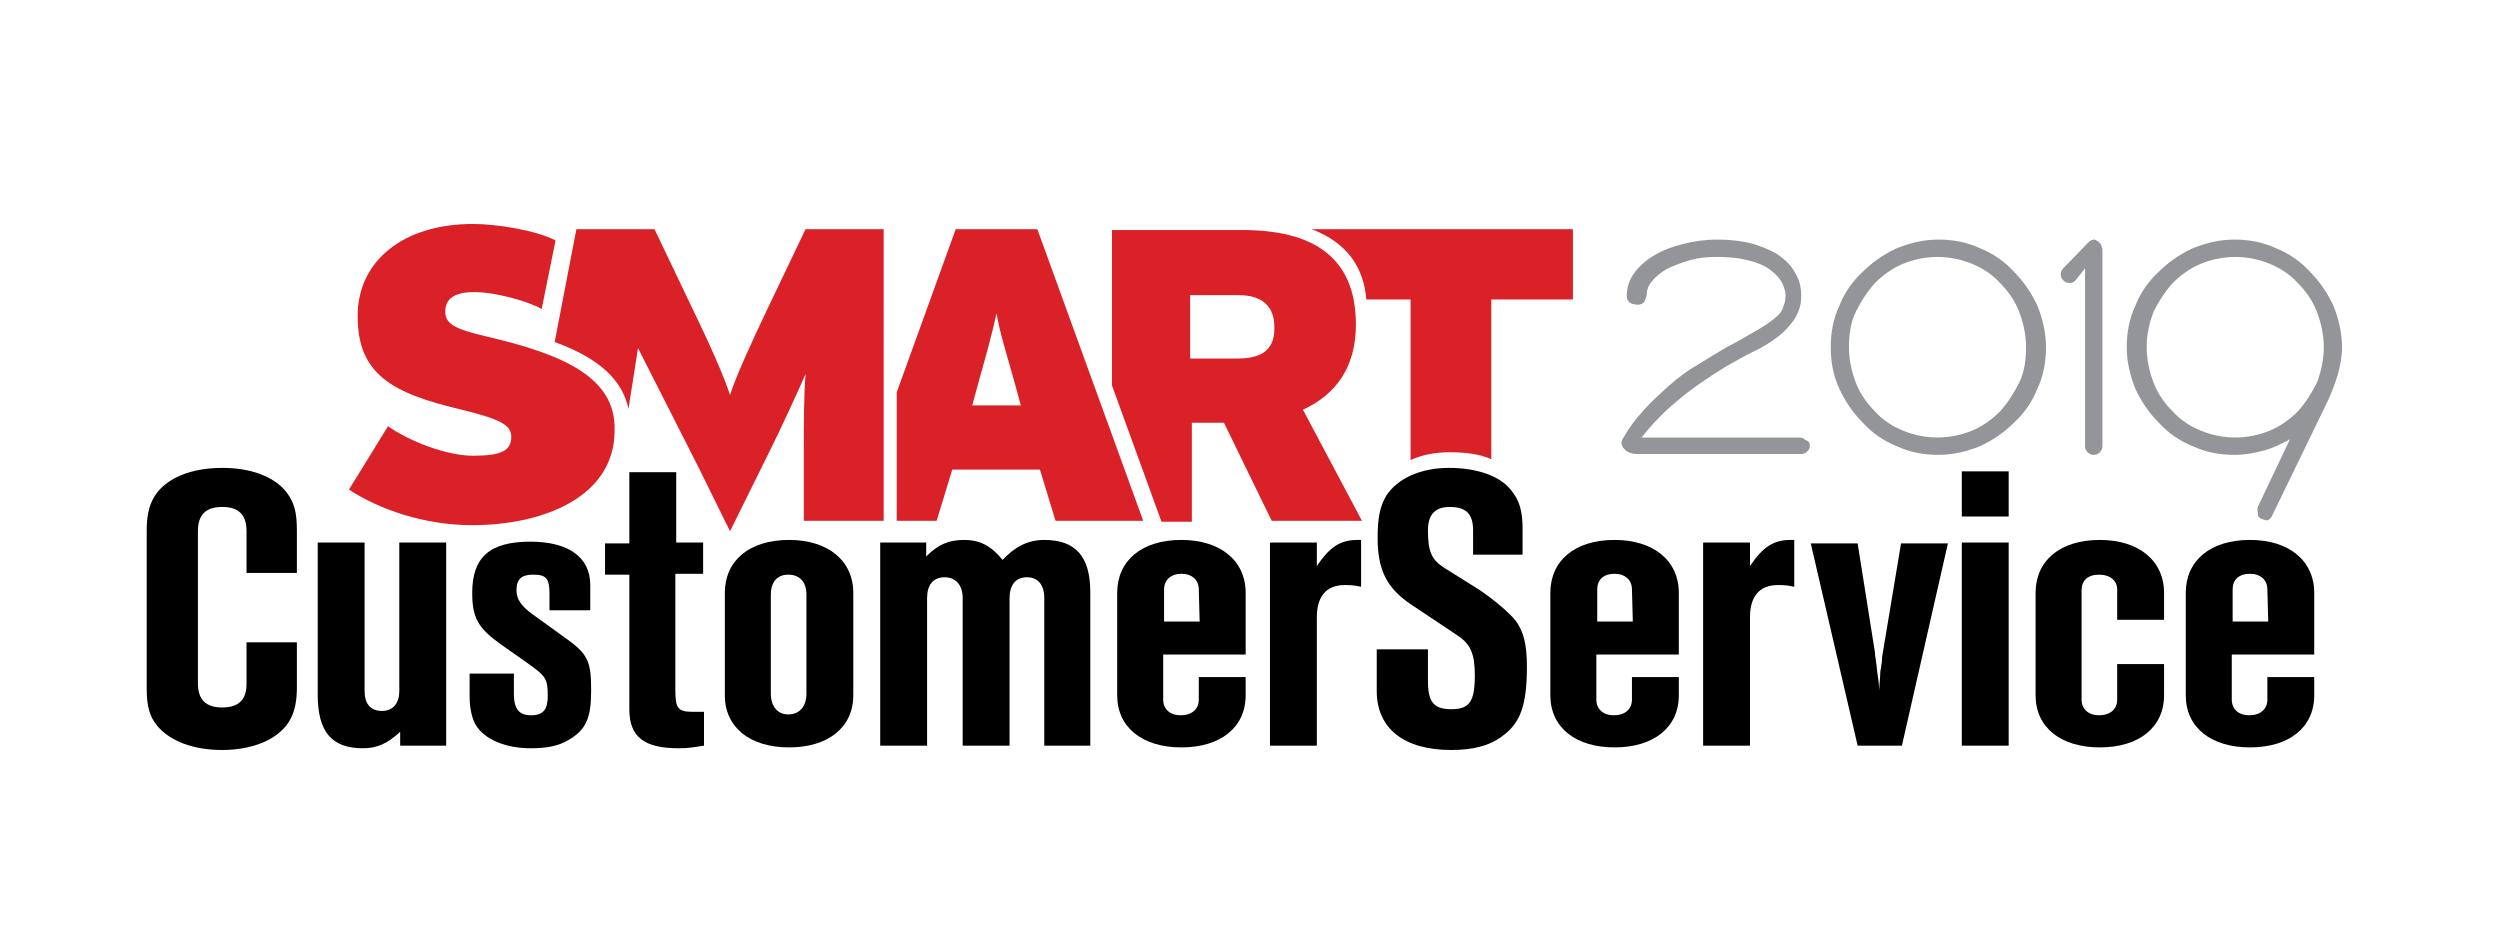
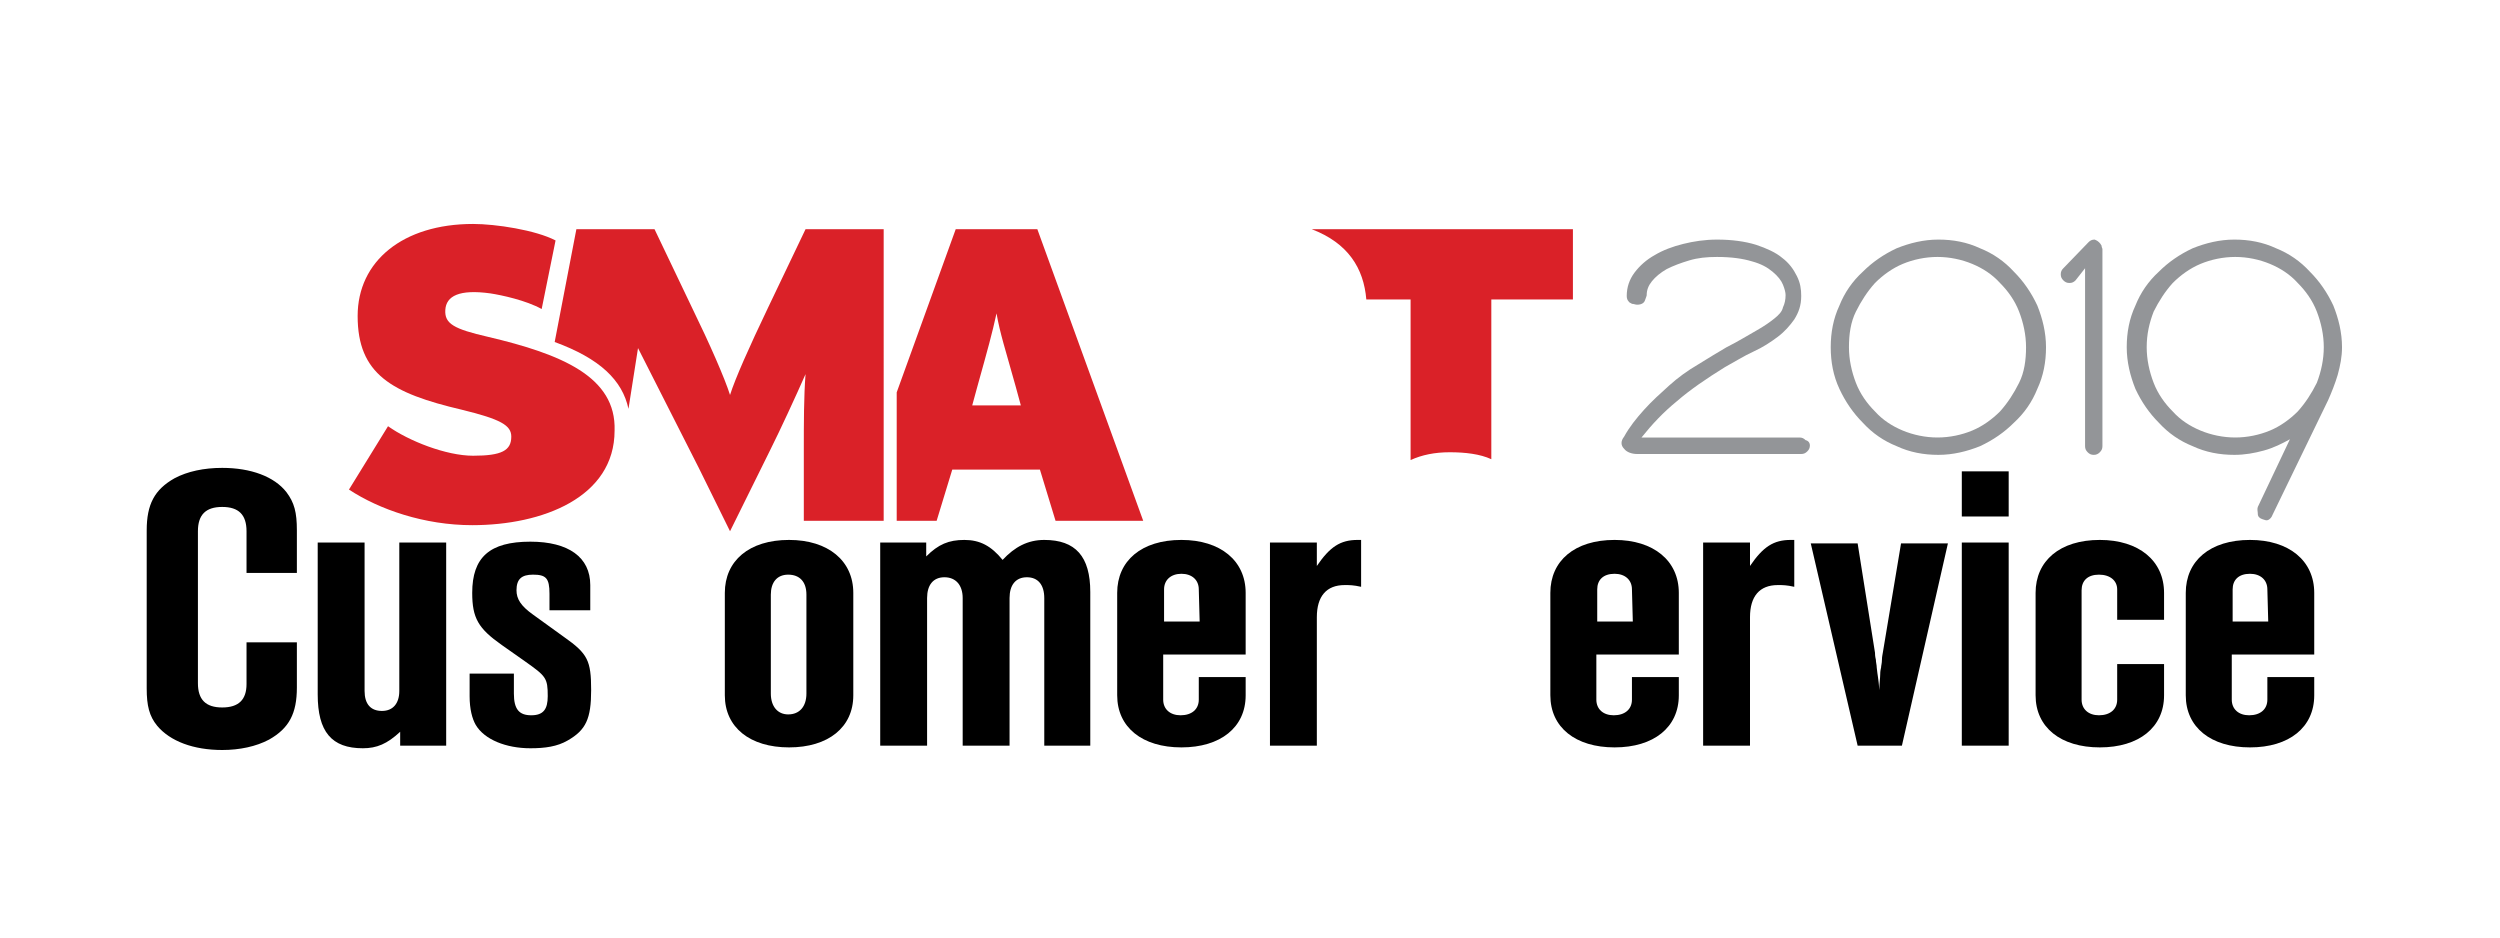
<svg xmlns="http://www.w3.org/2000/svg" version="1.1" id="Layer_1" x="0px" y="0px" viewBox="0 0 288 108" style="enable-background:new 0 0 288 108;" xml:space="preserve">
  <style type="text/css">
	.st0{fill:#939598;}
	.st1{fill:#DA2128;}
</style>
  <g>
    <path class="st0" d="M208.5,51.3c0,0.3-0.1,0.5-0.3,0.7c-0.2,0.2-0.4,0.3-0.7,0.3h-18.9c-0.6,0-1.2-0.2-1.5-0.6   c-0.4-0.4-0.4-0.9,0-1.4c0.6-1.1,1.4-2.1,2.3-3.1c0.9-1,1.9-1.9,2.9-2.8c1-0.9,2.1-1.7,3.3-2.4c1.1-0.7,2.3-1.4,3.3-2   c1.4-0.7,2.5-1.4,3.4-1.9c0.9-0.5,1.6-1,2.1-1.4c0.5-0.4,0.9-0.8,1-1.3c0.2-0.4,0.3-0.9,0.3-1.4c0-0.3-0.1-0.7-0.3-1.2   c-0.2-0.5-0.6-1-1.2-1.5c-0.6-0.5-1.3-0.9-2.4-1.2c-1-0.3-2.3-0.5-4-0.5c-1.2,0-2.2,0.1-3.2,0.4c-1,0.3-1.8,0.6-2.6,1   c-0.7,0.4-1.3,0.9-1.7,1.4c-0.4,0.5-0.6,1-0.6,1.6c0,0.1-0.1,0.3-0.2,0.6c-0.1,0.3-0.4,0.5-0.9,0.5c-0.2,0-0.4-0.1-0.6-0.1   c-0.1-0.1-0.3-0.1-0.4-0.3c-0.1-0.1-0.2-0.3-0.2-0.6c0-1,0.3-1.9,0.9-2.7c0.6-0.8,1.4-1.5,2.3-2c1-0.6,2.1-1,3.3-1.3   s2.5-0.5,3.9-0.5c1.7,0,3.2,0.2,4.5,0.6c1.2,0.4,2.3,0.9,3,1.5c0.8,0.6,1.3,1.3,1.7,2.1s0.5,1.5,0.5,2.3c0,1.1-0.3,1.9-0.8,2.7   c-0.5,0.7-1.1,1.4-1.9,2c-0.8,0.6-1.7,1.2-2.8,1.7c-1.1,0.5-2.2,1.2-3.3,1.8c-2.1,1.3-4,2.6-5.5,3.9c-1.6,1.3-2.9,2.7-4.1,4.2h18.2   c0.3,0,0.5,0.1,0.7,0.3C208.4,50.8,208.5,51.1,208.5,51.3z" />
    <path class="st0" d="M210.9,40c0-1.7,0.3-3.3,1-4.8c0.6-1.5,1.5-2.8,2.7-3.9c1.1-1.1,2.4-2,3.9-2.7c1.5-0.6,3.1-1,4.8-1   s3.3,0.3,4.8,1c1.5,0.6,2.8,1.5,3.9,2.7c1.1,1.1,2,2.4,2.7,3.9c0.6,1.5,1,3.1,1,4.8c0,1.7-0.3,3.3-1,4.8c-0.6,1.5-1.5,2.8-2.7,3.9   c-1.1,1.1-2.4,2-3.9,2.7c-1.5,0.6-3.1,1-4.8,1s-3.3-0.3-4.8-1c-1.5-0.6-2.8-1.5-3.9-2.7c-1.1-1.1-2-2.4-2.7-3.9   C211.2,43.3,210.9,41.7,210.9,40z M213,40c0,1.4,0.3,2.8,0.8,4.1s1.3,2.4,2.2,3.3c0.9,1,2,1.7,3.2,2.2c1.2,0.5,2.6,0.8,4,0.8   s2.8-0.3,4-0.8c1.2-0.5,2.3-1.3,3.2-2.2c0.9-1,1.6-2.1,2.2-3.3s0.8-2.6,0.8-4.1c0-1.4-0.3-2.8-0.8-4.1s-1.3-2.4-2.2-3.3   c-0.9-1-2-1.7-3.2-2.2c-1.2-0.5-2.6-0.8-4-0.8s-2.8,0.3-4,0.8c-1.2,0.5-2.3,1.3-3.2,2.2c-0.9,1-1.6,2.1-2.2,3.3S213,38.5,213,40z" />
    <path class="st0" d="M241.8,27.9c0.1,0.1,0.2,0.2,0.3,0.4c0,0.2,0.1,0.3,0.1,0.4v22.7c0,0.3-0.1,0.5-0.3,0.7s-0.4,0.3-0.7,0.3   c-0.3,0-0.5-0.1-0.7-0.3c-0.2-0.2-0.3-0.4-0.3-0.7V30.9l-1.1,1.4c-0.2,0.2-0.4,0.3-0.7,0.3c-0.3,0-0.5-0.1-0.7-0.3   c-0.2-0.2-0.3-0.4-0.3-0.7c0-0.3,0.1-0.5,0.3-0.7l2.9-3c0.2-0.2,0.4-0.3,0.7-0.3C241.3,27.6,241.6,27.7,241.8,27.9z" />
    <path class="st0" d="M260.6,59.8c-0.3-0.1-0.5-0.3-0.5-0.6s-0.1-0.5,0-0.8l3.7-7.8c-0.9,0.5-1.9,1-3,1.3c-1.1,0.3-2.2,0.5-3.4,0.5   c-1.7,0-3.3-0.3-4.8-1c-1.5-0.6-2.8-1.5-3.9-2.7c-1.1-1.1-2-2.4-2.7-3.9c-0.6-1.5-1-3.1-1-4.8c0-1.7,0.3-3.3,1-4.8   c0.6-1.5,1.5-2.8,2.7-3.9c1.1-1.1,2.4-2,3.9-2.7c1.5-0.6,3.1-1,4.8-1c1.7,0,3.3,0.3,4.8,1c1.5,0.6,2.8,1.5,3.9,2.7   c1.1,1.1,2,2.4,2.7,3.9c0.6,1.5,1,3.1,1,4.8c0,1.1-0.2,2.1-0.5,3.2c-0.3,1-0.7,2-1.1,2.9l-6.4,13.2c-0.1,0.3-0.3,0.5-0.5,0.6   S260.9,59.9,260.6,59.8z M267.7,40c0-1.4-0.3-2.8-0.8-4.1c-0.5-1.3-1.3-2.4-2.2-3.3c-0.9-1-2-1.7-3.2-2.2c-1.2-0.5-2.6-0.8-4-0.8   c-1.4,0-2.8,0.3-4,0.8c-1.2,0.5-2.3,1.3-3.2,2.2c-0.9,1-1.6,2.1-2.2,3.3c-0.5,1.3-0.8,2.6-0.8,4.1c0,1.4,0.3,2.8,0.8,4.1   c0.5,1.3,1.3,2.4,2.2,3.3c0.9,1,2,1.7,3.2,2.2c1.2,0.5,2.6,0.8,4,0.8c1.4,0,2.8-0.3,4-0.8c1.2-0.5,2.3-1.3,3.2-2.2   c0.9-1,1.6-2.1,2.2-3.3C267.4,42.8,267.7,41.4,267.7,40z" />
  </g>
  <g>
    <path d="M34.2,73.9v5.3c0,3-0.9,4.7-3.2,6c-1.5,0.8-3.4,1.2-5.4,1.2c-3.3,0-6-1-7.5-2.8c-0.9-1.1-1.2-2.3-1.2-4.3V61.1   c0-3,0.9-4.7,3.2-6c1.5-0.8,3.4-1.2,5.5-1.2c3.3,0,6,1,7.4,2.8c0.9,1.2,1.2,2.3,1.2,4.4V66h-5.8v-4.8c0-1.9-0.9-2.8-2.8-2.8   c-1.9,0-2.8,0.9-2.8,2.8v17.5c0,1.9,0.9,2.8,2.8,2.8c1.9,0,2.8-0.9,2.8-2.7v-4.8H34.2z" />
    <path d="M51.5,85.9h-5.4v-1.6c-1.5,1.4-2.7,1.9-4.3,1.9c-3.6,0-5.2-1.9-5.2-6.2V62.5H42v17.1c0,1.5,0.7,2.3,2,2.3   c1.3,0,2-0.9,2-2.3V62.5h5.4V85.9z" />
    <path d="M63.3,70.1v-1.7c0-1.8-0.4-2.2-1.9-2.2c-1.3,0-1.9,0.5-1.9,1.8c0,1,0.5,1.8,1.9,2.8l3.6,2.6c2.7,1.9,3.1,2.7,3.1,6.1   c0,3.3-0.6,4.6-2.7,5.8c-1.2,0.7-2.6,0.9-4.3,0.9c-2.8,0-5.3-1-6.3-2.7c-0.4-0.7-0.7-1.8-0.7-3.3v-2.6h5.1v2.3c0,1.8,0.6,2.5,2,2.5   c1.4,0,1.9-0.7,1.9-2.2c0-2.1-0.2-2.3-2.6-4l-2.7-1.9c-2.7-1.9-3.4-3.1-3.4-6c0-4.1,2-5.9,6.7-5.9c4.4,0,6.9,1.8,6.9,5v2.9H63.3z" />
-     <path d="M77.7,62.5H81v3.6h-3.2v13.4c0,2.1,0.3,2.5,2,2.5h0.9c0,0,0.2,0,0.4,0v3.9c-1.3,0.2-1.8,0.3-2.9,0.3c-4,0-5.7-1.3-5.7-4.5   V66.2h-2.8v-3.6h2.8v-8.2h5.4V62.5z" />
    <path d="M98.3,80.1c0,3.7-2.9,6-7.4,6c-4.5,0-7.4-2.3-7.4-6V68.3c0-3.7,2.8-6.1,7.4-6.1c4.5,0,7.4,2.4,7.4,6.1V80.1z M88.8,79.9   c0,1.5,0.8,2.4,2,2.4c1.3,0,2.1-0.9,2.1-2.4V68.5c0-1.5-0.8-2.3-2.1-2.3c-1.3,0-2,0.9-2,2.3V79.9z" />
    <path d="M106.7,62.5v1.6c1.4-1.4,2.6-1.9,4.4-1.9c1.8,0,3.1,0.7,4.4,2.3c1.4-1.5,2.9-2.3,4.8-2.3c3.6,0,5.3,1.9,5.3,6v17.7h-5.3   l0-17c0-1.5-0.7-2.4-2-2.4c-1.3,0-2,0.9-2,2.4v17h-5.4v-17c0-1.5-0.8-2.4-2.1-2.4c-1.3,0-2,0.9-2,2.4v17h-5.4V62.5H106.7z" />
    <path d="M143.5,78v2.1c0,3.7-2.9,6-7.4,6c-4.5,0-7.4-2.3-7.4-6V68.3c0-3.7,2.8-6.1,7.4-6.1c4.5,0,7.4,2.4,7.4,6.1v7.1H134v5.2   c0,1.1,0.8,1.8,2,1.8c1.3,0,2.1-0.7,2.1-1.8V78H143.5z M138.1,67.9c0-1.1-0.8-1.8-2-1.8s-2,0.7-2,1.8v3.7h4.1L138.1,67.9z" />
    <path d="M151.7,65.2c1.5-2.2,2.7-3,4.7-3h0.4v5.4c-0.9-0.2-1.3-0.2-1.9-0.2c-2.1,0-3.2,1.3-3.2,3.7v14.8h-5.4V62.5h5.4V65.2z" />
-     <path d="M169.7,63.8v-2.7c0-1.9-0.8-2.7-2.7-2.7c-1.7,0-2.5,0.9-2.5,2.7c0,2.4,0.4,3.3,1.7,4.2l4.3,2.7c1.6,1.1,3.3,2.5,4.1,3.5   c0.9,1.2,1.3,2.7,1.3,5.3c0,4.3-0.7,6.4-2.7,7.9c-1.5,1.2-3.5,1.7-6,1.7c-5.5,0-8.6-2.5-8.6-6.8v-4.8h5.9v3.7   c0,2.4,0.7,3.2,2.7,3.2c2.1,0,2.7-0.9,2.7-3.9c0-2.5-0.5-3.6-2-4.6l-5.4-3.6c-2.8-1.9-3.8-4-3.8-7.7c0-2.3,0.3-3.6,1-4.8   c1.3-2,4-3.2,7.2-3.2s5.9,0.9,7.2,2.6c0.9,1.1,1.3,2.3,1.3,4.4v3H169.7z" />
    <path d="M193.4,78v2.1c0,3.7-2.9,6-7.4,6c-4.5,0-7.4-2.3-7.4-6V68.3c0-3.7,2.8-6.1,7.4-6.1c4.5,0,7.4,2.4,7.4,6.1v7.1h-9.5v5.2   c0,1.1,0.8,1.8,2,1.8c1.3,0,2.1-0.7,2.1-1.8V78H193.4z M188,67.9c0-1.1-0.8-1.8-2-1.8c-1.3,0-2,0.7-2,1.8v3.7h4.1L188,67.9z" />
    <path d="M201.6,65.2c1.5-2.2,2.7-3,4.7-3h0.4v5.4c-0.9-0.2-1.3-0.2-1.9-0.2c-2.1,0-3.2,1.3-3.2,3.7v14.8h-5.4V62.5h5.4V65.2z" />
    <path d="M219.1,85.9H214l-5.4-23.3h5.4l2,12.6c0,0.1,0,0.4,0.1,0.8c0,0.3,0.1,0.6,0.1,0.9c0.1,1,0.2,1.2,0.3,2.6   c0-0.8,0.1-1.4,0.1-1.8c0-0.1,0-0.4,0.1-0.8c0-0.2,0.1-0.5,0.1-0.9c0-0.4,0.1-0.7,0.1-0.8l2.1-12.6h5.4L219.1,85.9z" />
    <path d="M231.4,59.5h-5.4v-5.2h5.4V59.5z M231.4,85.9h-5.4V62.5h5.4V85.9z" />
    <path d="M249.3,76.4v3.7c0,3.7-2.9,6-7.4,6c-4.5,0-7.4-2.3-7.4-6V68.3c0-3.7,2.8-6.1,7.4-6.1c4.5,0,7.4,2.4,7.4,6.1v3.1h-5.4v-3.5   c0-1-0.8-1.7-2.1-1.7c-1.3,0-2,0.7-2,1.8v12.6c0,1.1,0.8,1.8,2,1.8c1.3,0,2.1-0.7,2.1-1.8v-4.1H249.3z" />
    <path d="M266.6,78v2.1c0,3.7-2.9,6-7.4,6c-4.5,0-7.4-2.3-7.4-6V68.3c0-3.7,2.8-6.1,7.4-6.1c4.5,0,7.4,2.4,7.4,6.1v7.1h-9.5v5.2   c0,1.1,0.8,1.8,2,1.8c1.3,0,2.1-0.7,2.1-1.8V78H266.6z M261.2,67.9c0-1.1-0.8-1.8-2-1.8c-1.3,0-2,0.7-2,1.8v3.7h4.1L261.2,67.9z" />
  </g>
  <g>
    <path class="st1" d="M56.2,38.8c-3.9-0.9-5-1.5-4.9-3.1c0.1-1.6,1.6-2.4,5.2-1.9c1.3,0.2,4.1,0.8,5.9,1.8l1.6-7.9   c-2.3-1.2-6.9-1.9-9.5-1.9c-8.1,0-13.3,4.3-13.3,10.6c0,6.7,3.9,8.9,12,10.8c4.5,1.1,5.7,1.8,5.7,3.1c0,1.6-1.1,2.2-4.4,2.2   c-3.1,0-7.4-1.7-9.8-3.4l-4.5,7.3c3.5,2.3,8.7,4.1,14.2,4.1c8.1,0,16.4-3.2,16.4-10.9C71,43.4,64.7,40.8,56.2,38.8" />
    <path class="st1" d="M92.8,26.4l-4.3,9c-2.2,4.6-3.8,8.2-4.4,10.1c-0.6-1.9-2.3-5.8-4.4-10.1l-4.3-9l-4,0h-5l-2.5,13   c5.2,1.9,7.8,4.4,8.5,7.7l1.1-7l7,13.8l3.6,7.3l4.6-9.3c1.2-2.4,3-6.3,4.1-8.8c-0.2,2.6-0.2,5.6-0.2,8.9v8h3.4l5.8,0V26.4H92.8z" />
    <path class="st1" d="M151.1,26.4c4.2,1.6,6,4.5,6.3,8.1h5.1V53c1.3-0.6,2.8-0.9,4.5-0.9c1.8,0,3.5,0.2,4.8,0.8V34.5h9.4v-8.1H151.1   z" />
-     <path class="st1" d="M150.1,47.2c3.7-1.7,6.1-4.8,6.1-9.8c0-8-5.2-10.9-13.1-10.9h-15v17.9l5.7,15.7h3.5V48.7h3.7l5.5,11.3h10.4   L150.1,47.2z M142.6,41.3h-5.5V34h5.6c2.9,0,4.1,1.5,4.1,3.6C146.9,40,145.7,41.3,142.6,41.3" />
    <path class="st1" d="M119.5,26.4h-9.4l-6.8,18.8V60h4.6l1.8-5.9h10.1l1.8,5.9h4.5l5.6,0L119.5,26.4z M112,46.7l0.6-2.2   c1.2-4.3,1.7-6.1,2.2-8.4c0.4,2.3,1,4.1,2.2,8.4l0.6,2.2H112z" />
  </g>
</svg>